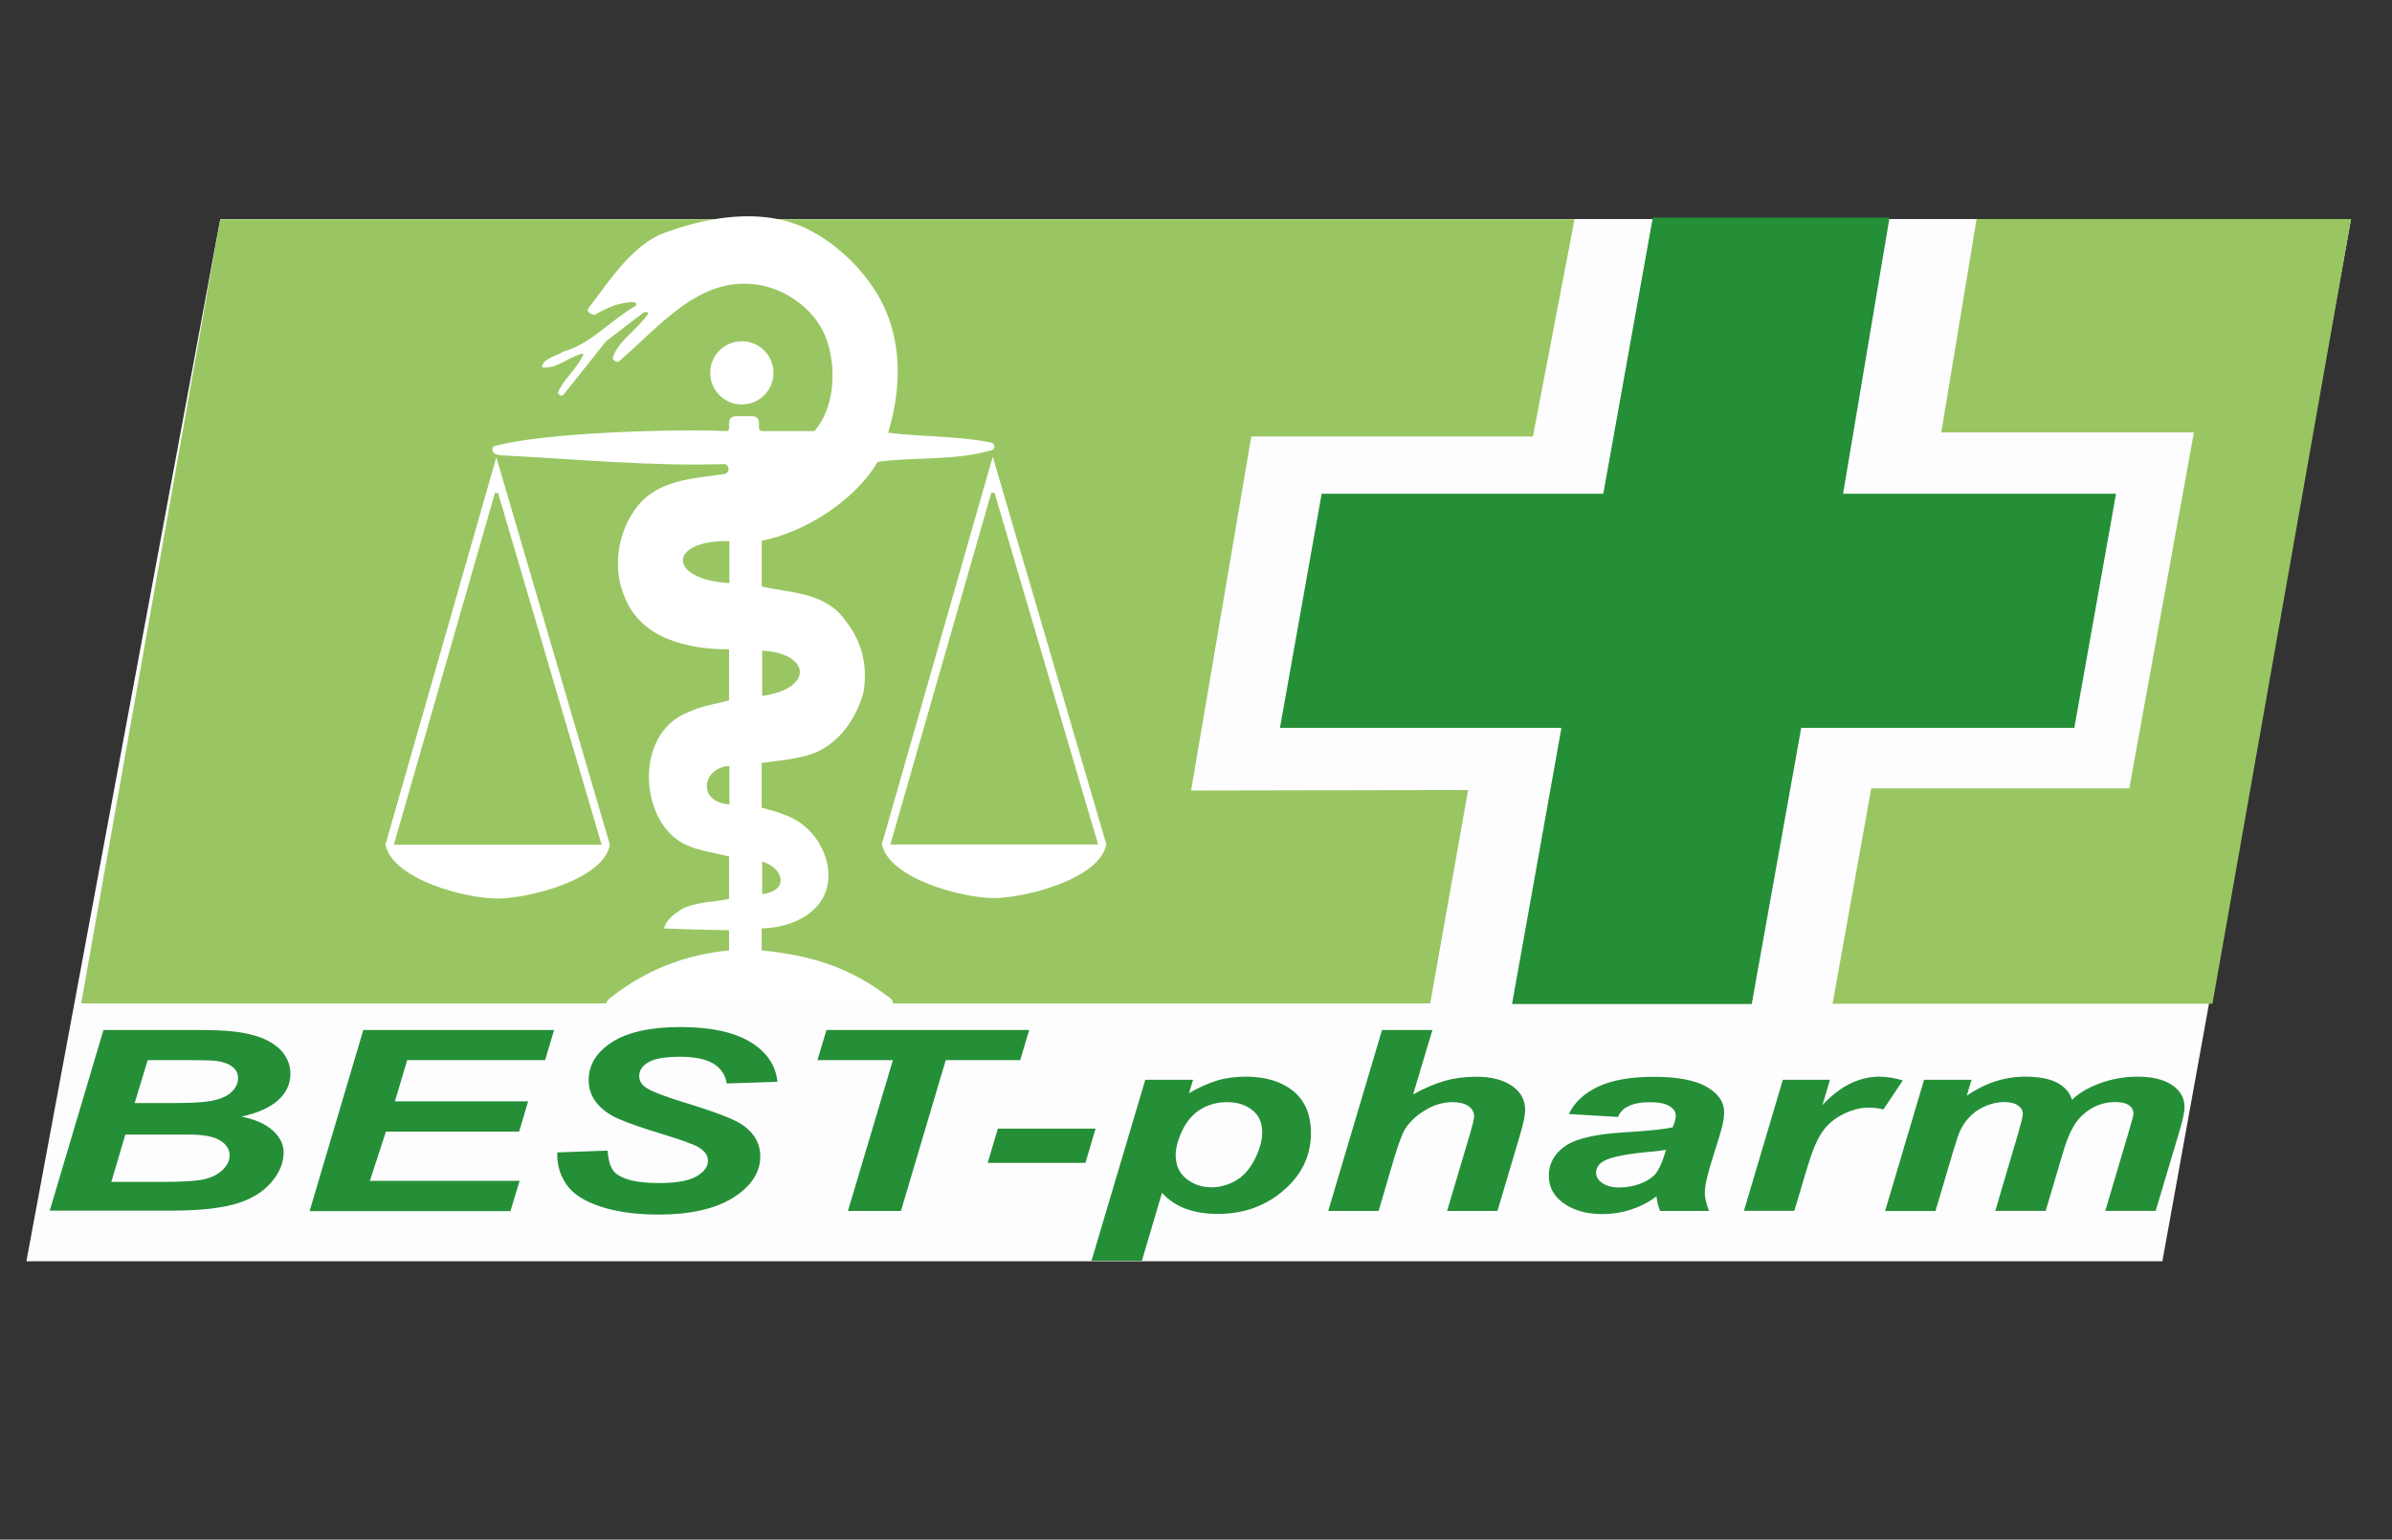
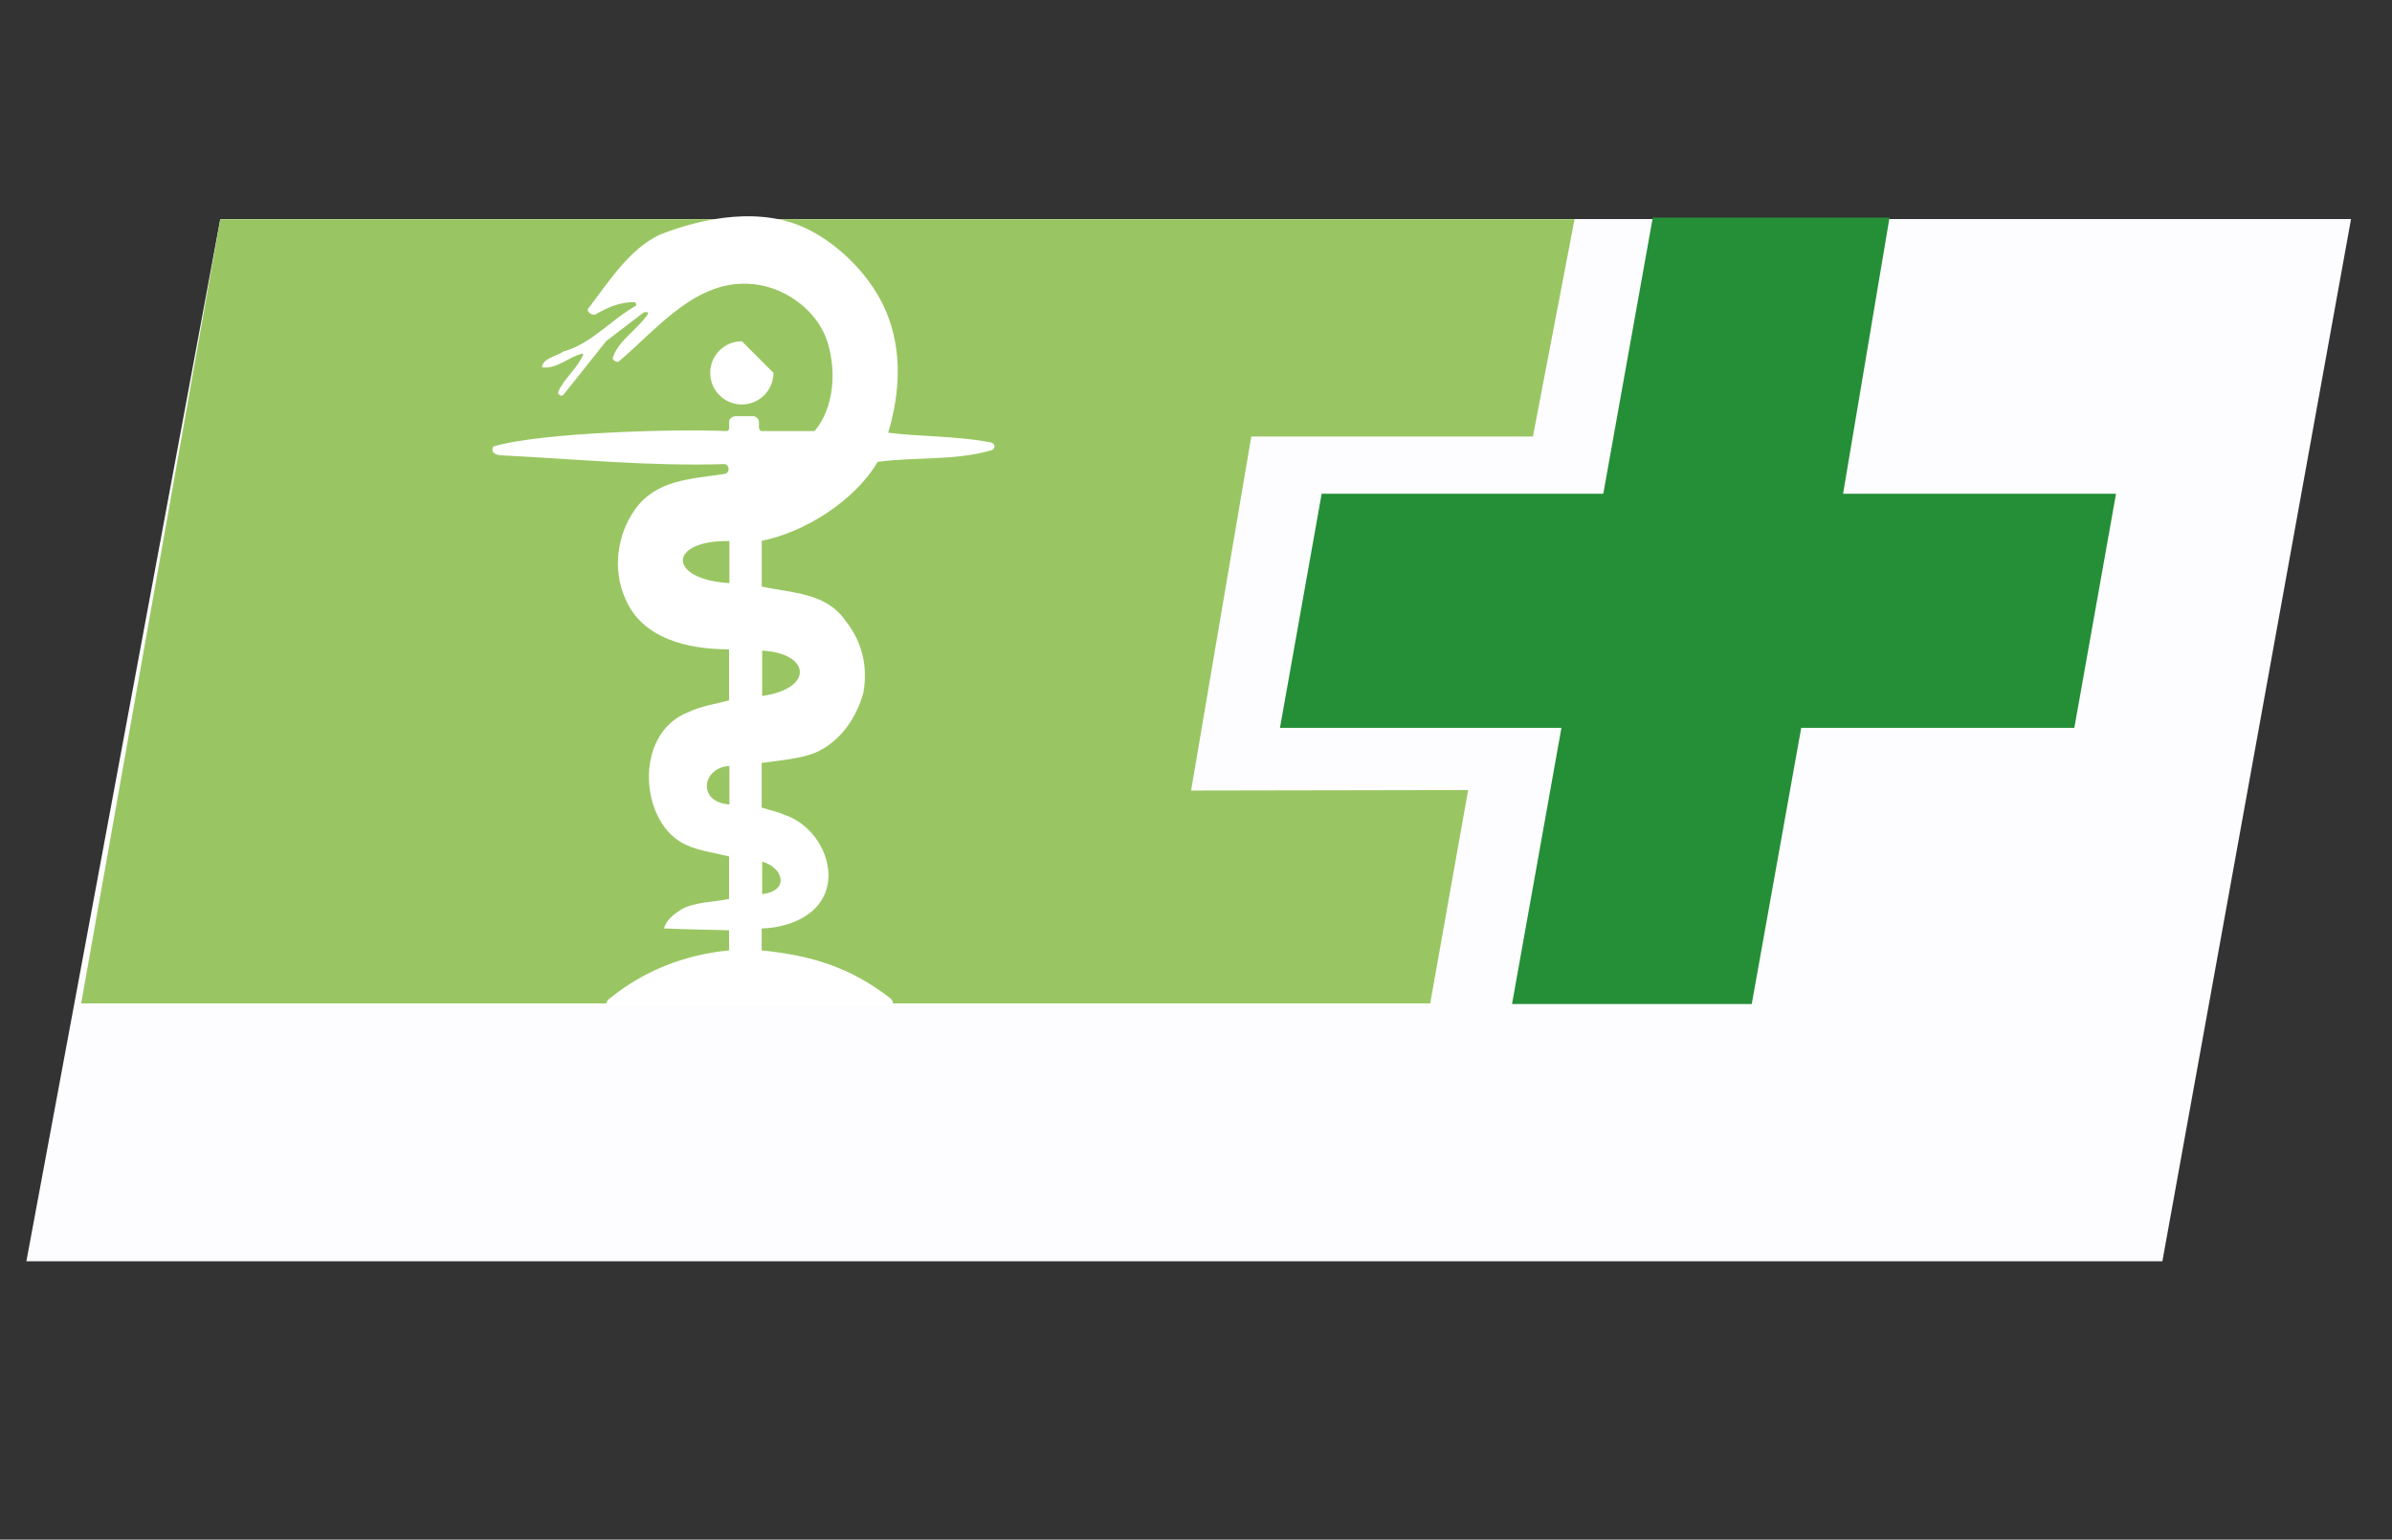
<svg xmlns="http://www.w3.org/2000/svg" version="1.1" id="Слой_1" x="0px" y="0px" viewBox="0 0 292 188" style="enable-background:new 0 0 292 188;" xml:space="preserve">
  <rect x="0" y="0" width="292" height="188" fill="#333333" stroke="none" />
  <style type="text/css"> .st0{fill:#FDFCFE;} .st1{fill:#248F37;} .st2{fill-rule:evenodd;clip-rule:evenodd;fill:#99C662;} .st3{fill-rule:evenodd;clip-rule:evenodd;fill:#248F37;} .st4{fill-rule:evenodd;clip-rule:evenodd;fill:#FFFFFF;} .st5{fill:#FFFFFF;} </style>
  <g>
    <g>
      <g>
        <polygon class="st0" points="287,26.75 26.89,26.75 3.22,154.01 263.97,154.01 " />
-         <path class="st1" d="M6.06,147.87l6.57-22.1h10.73c2.32,0,3.96,0.04,4.89,0.16c1.54,0.14,2.84,0.46,3.92,0.9 c1.06,0.46,1.88,1.06,2.44,1.8c0.56,0.76,0.84,1.58,0.84,2.5c0,1.22-0.48,2.28-1.46,3.18c-0.98,0.9-2.46,1.58-4.51,2.04 c1.62,0.32,2.86,0.86,3.78,1.66c0.9,0.8,1.36,1.7,1.36,2.7c0,1.32-0.54,2.58-1.6,3.78c-1.06,1.18-2.54,2.04-4.42,2.56 c-1.88,0.52-4.47,0.78-7.73,0.78H6.06V147.87z M13.59,144.32h6.23c2.62,0,4.36-0.12,5.27-0.36c0.9-0.24,1.6-0.62,2.14-1.16 s0.8-1.12,0.8-1.72c0-0.74-0.38-1.34-1.16-1.82c-0.76-0.48-2.06-0.72-3.84-0.72h-7.73L13.59,144.32z M37.8,147.87l6.55-22.1 h23.29l-1.1,3.68H49.71l-1.5,5.03h16.26l-1.1,3.7H47.11l-1.96,6.01h18.28l-1.12,3.7H37.8V147.87z M68.03,140.72l6.15-0.22 c0.08,1.38,0.42,2.3,1,2.78c0.94,0.78,2.68,1.18,5.23,1.18c2.12,0,3.64-0.26,4.59-0.8c0.94-0.54,1.42-1.18,1.42-1.92 c0-0.66-0.38-1.2-1.16-1.66c-0.54-0.34-2.02-0.86-4.47-1.62c-2.44-0.74-4.2-1.36-5.33-1.86c-1.12-0.5-2-1.14-2.64-1.94 c-0.64-0.8-0.96-1.72-0.96-2.78c0-1.86,0.96-3.4,2.86-4.63c1.92-1.22,4.69-1.84,8.31-1.84c3.68,0,6.53,0.6,8.55,1.82 c2.02,1.22,3.12,2.84,3.32,4.87l-6.19,0.2c-0.16-1.06-0.7-1.86-1.62-2.42c-0.92-0.56-2.3-0.84-4.1-0.84 c-1.78,0-3.06,0.22-3.82,0.66c-0.76,0.44-1.14,1-1.14,1.68c0,0.64,0.34,1.16,1.04,1.56c0.7,0.42,2.24,1,4.65,1.74 c3.6,1.1,5.91,1.98,6.89,2.66c1.46,1,2.2,2.3,2.2,3.88c0,1.94-1.1,3.62-3.28,5.01c-2.18,1.38-5.25,2.08-9.15,2.08 c-2.7,0-5.05-0.32-7.01-0.96c-1.98-0.64-3.38-1.52-4.18-2.66C68.35,143.5,67.97,142.18,68.03,140.72z M109.98,147.87h-6.47 l5.49-18.42h-9.21l1.1-3.68h24.75l-1.1,3.68h-9.09L109.98,147.87z M121.81,137.82h11.93l-1.24,4.18h-11.93L121.81,137.82z M139.81,131.85h5.83l-0.5,1.64c1.24-0.72,2.4-1.24,3.48-1.56c1.08-0.32,2.24-0.46,3.48-0.46c2.38,0,4.3,0.58,5.75,1.74 c1.44,1.16,2.18,2.88,2.18,5.17c0,2.88-1.24,5.33-3.74,7.31c-2.14,1.7-4.69,2.54-7.61,2.54c-3.02,0-5.29-0.86-6.83-2.58 l-2.46,8.31h-6.15L139.81,131.85z M143.52,141.04c0,1.24,0.44,2.22,1.3,2.9c0.86,0.68,1.88,1.04,3.04,1.04 c1.02,0,1.98-0.26,2.94-0.78c0.94-0.52,1.72-1.38,2.34-2.58s0.94-2.32,0.94-3.34c0-1.2-0.4-2.12-1.22-2.74 c-0.82-0.64-1.84-0.96-3.1-0.96c-1.16,0-2.24,0.3-3.2,0.88c-0.96,0.58-1.7,1.46-2.24,2.6 C143.78,139.2,143.52,140.18,143.52,141.04z M168.29,147.87h-6.15l6.57-22.1h6.15l-2.36,7.87c1.38-0.76,2.68-1.32,3.88-1.66 c1.2-0.34,2.48-0.5,3.84-0.5c1.84,0,3.3,0.38,4.36,1.12c1.08,0.74,1.6,1.72,1.6,2.92c0,0.64-0.2,1.64-0.6,2.98l-2.78,9.37h-6.15 l2.84-9.55c0.3-1.04,0.46-1.7,0.46-1.98c0-0.54-0.24-0.96-0.7-1.28c-0.48-0.32-1.12-0.48-1.92-0.48c-1.02,0-2.02,0.26-2.96,0.76 c-1.22,0.66-2.16,1.48-2.8,2.44c-0.36,0.54-0.82,1.78-1.42,3.76L168.29,147.87z M197.52,136.39l-6.01-0.36 c0.68-1.42,1.88-2.54,3.58-3.34c1.7-0.8,3.96-1.2,6.79-1.2c2.92,0,5.09,0.42,6.49,1.24c1.4,0.82,2.1,1.84,2.1,3.04 c0,0.48-0.06,1-0.18,1.54s-0.54,1.96-1.28,4.28c-0.6,1.9-0.9,3.24-0.9,4c0,0.68,0.18,1.44,0.52,2.28h-5.97 c-0.24-0.58-0.4-1.18-0.44-1.8c-0.9,0.7-1.94,1.24-3.1,1.62c-1.16,0.38-2.34,0.56-3.54,0.56c-1.88,0-3.44-0.44-4.67-1.3 c-1.22-0.86-1.84-1.98-1.84-3.36c0-1.52,0.68-2.74,2.02-3.66c1.34-0.92,3.76-1.46,7.23-1.66c2.92-0.18,4.89-0.38,5.87-0.62 c0.26-0.6,0.38-1.08,0.38-1.44c0-0.46-0.26-0.84-0.8-1.16c-0.52-0.32-1.32-0.46-2.36-0.46c-1.1,0-1.96,0.16-2.6,0.48 C198.18,135.35,197.74,135.81,197.52,136.39z M203.37,140.4c-0.38,0.06-0.86,0.14-1.48,0.2c-3.08,0.26-5.11,0.64-6.05,1.14 c-0.66,0.36-1,0.84-1,1.46c0,0.5,0.26,0.92,0.78,1.28c0.52,0.34,1.2,0.52,2.04,0.52c0.92,0,1.8-0.16,2.62-0.48 c0.82-0.32,1.44-0.72,1.84-1.22c0.4-0.5,0.76-1.28,1.08-2.32L203.37,140.4z M217.64,131.85h5.75l-0.92,3.1 c2.14-2.32,4.47-3.48,6.97-3.48c0.88,0,1.84,0.16,2.84,0.46l-2.36,3.54c-0.56-0.14-1.14-0.22-1.78-0.22 c-1.06,0-2.12,0.28-3.22,0.84c-1.1,0.56-1.94,1.32-2.56,2.26c-0.62,0.94-1.22,2.42-1.82,4.47l-1.5,5.03h-6.15L217.64,131.85z M234.88,131.85h5.79l-0.58,1.94c2.26-1.54,4.63-2.32,7.11-2.32c1.72,0,3.04,0.26,3.96,0.76s1.52,1.2,1.78,2.08 c0.78-0.8,1.92-1.48,3.38-2.02c1.46-0.54,3-0.82,4.59-0.82c1.82,0,3.22,0.34,4.24,1.02c1.02,0.68,1.52,1.58,1.52,2.72 c0,0.56-0.2,1.5-0.6,2.86l-2.92,9.79h-6.15l2.9-9.79c0.36-1.22,0.54-1.92,0.54-2.08c0-0.44-0.2-0.78-0.56-1.04 c-0.38-0.26-0.94-0.38-1.7-0.38c-1.52,0-2.88,0.56-4.08,1.7c-0.86,0.82-1.62,2.26-2.22,4.32l-2.16,7.27h-6.15l2.86-9.69 c0.32-1.12,0.5-1.84,0.5-2.16c0-0.42-0.2-0.76-0.62-1.04c-0.4-0.28-0.96-0.4-1.68-0.4c-0.68,0-1.36,0.14-2.08,0.42 c-0.72,0.28-1.34,0.66-1.88,1.16s-1,1.12-1.38,1.9c-0.18,0.36-0.44,1.18-0.84,2.46l-2.18,7.37h-6.15L234.88,131.85z M16.44,134.69h4.93c2.2,0,3.8-0.1,4.79-0.34c0.98-0.22,1.7-0.58,2.18-1.08c0.48-0.5,0.72-1.04,0.72-1.62 c0-0.56-0.22-1.02-0.68-1.38c-0.46-0.36-1.1-0.6-1.94-0.72c-0.48-0.06-1.6-0.1-3.4-0.1h-5.01L16.44,134.69z" />
-         <polygon class="st2" points="267.82,52.8 236.98,52.8 241.29,26.75 287,26.75 270.08,122.56 223.71,122.56 228.43,96.27 259.93,96.27 " />
        <polygon class="st2" points="179.22,96.47 174.59,122.52 9.91,122.52 26.89,26.77 192.21,26.77 187.13,53.3 152.75,53.3 145.4,96.53 " />
        <polygon class="st3" points="161.34,60.29 156.25,88.88 190.61,88.88 184.58,122.6 213.84,122.6 219.88,88.88 253.22,88.88 258.31,60.29 224.99,60.29 230.66,26.57 201.76,26.57 195.72,60.29 " />
        <path class="st4" d="M60.22,54.52c5.89-1.76,22.99-2.16,28.41-1.88c0.26,0,0.38-0.12,0.38-0.42v-0.7c0-0.38,0.32-0.72,0.98-0.7 h1.94c0.34,0,0.72,0.32,0.72,0.7v0.7c0,0.22,0.12,0.42,0.38,0.42h6.41c2.38-2.86,2.7-7.29,1.56-10.91 c-1.14-3.64-4.81-6.39-8.43-6.95c-7.23-1.16-12.07,5.15-17.04,9.37c-0.18,0.16-0.82-0.18-0.72-0.48c0.66-2.08,3.08-3.48,4.3-5.35 c0.16-0.24-0.4-0.24-0.54-0.16L74,41.65l-5.23,6.57c-0.26,0.26-0.6-0.06-0.66-0.28c0.66-1.66,2.36-2.92,3.08-4.63 c0.04-0.1-0.02-0.16-0.12-0.12c-1.7,0.4-3.14,1.94-4.91,1.66c0.12-1.14,1.76-1.32,2.6-1.92c3.42-0.94,5.79-3.86,8.83-5.57 c0.18-0.12,0.02-0.46-0.12-0.46c-1.78-0.06-3.46,0.72-4.75,1.48c-0.44,0.24-1.16-0.38-0.94-0.66c2.52-3.3,5.03-7.29,8.73-9.05 c5.41-2.14,12.51-3.48,18.14-0.66c4.08,2.04,7.83,5.95,9.55,10.09c1.98,4.81,1.66,9.93,0.22,14.74c3.8,0.48,8.43,0.4,12.29,1.14 c0.84,0.06,0.88,0.82,0.34,1c-4.63,1.32-9.17,0.78-13.92,1.42c-2.74,4.71-8.89,8.61-14.14,9.63v5.59 c3.6,0.82,7.85,0.68,10.27,4.24c1.92,2.42,2.72,5.41,2.14,8.71c-0.82,3.02-2.8,6.01-5.85,7.33c-1.92,0.78-4.57,0.98-6.57,1.26 v5.45c1,0.34,1.92,0.48,2.76,0.88c3.02,0.98,5.25,4.02,5.39,7.13c0.16,4.63-4.28,6.67-8.15,6.75v2.68 c6.07,0.62,10.81,2.04,15.76,5.89c0.38,0.34,0.34,0.9,0,0.9h-34.4c-0.6,0-0.28-0.66,0.06-0.9c4.24-3.42,9.11-5.35,14.6-5.89 v-2.46c-2.86-0.06-5.17-0.1-7.93-0.22c0.2-1,1.2-1.72,2.08-2.32c1.72-0.94,3.92-0.88,5.85-1.28v-5.19 c-1.8-0.46-3.4-0.62-5.13-1.36c-5.79-2.44-6.67-13.64,0.16-16.26c1.6-0.78,3.58-1.04,4.97-1.44v-6.23 c-5.01,0-10.65-1.28-12.69-6.25c-1.54-3.46-1-7.73,1.2-10.81c2.58-3.68,6.91-3.74,10.93-4.36c0.78-0.16,0.56-1.16,0-1.2 c-9.17,0.28-17.88-0.6-27.07-1.06C60.14,55.58,59.94,55.04,60.22,54.52 M89.04,71.2v-5.13C81.49,65.94,81.45,70.76,89.04,71.2z M93.04,84.98c6.35-0.88,5.91-5.23,0-5.53V84.98z M89.04,98.23v-4.69C85.79,93.65,84.97,97.93,89.04,98.23z M93.04,109.18 c3.46-0.42,2.52-3.3,0-3.96V109.18z" />
-         <path class="st4" d="M121.19,55.76l13.86,47.33c-0.76,4.24-9.87,6.53-13.62,6.57c-3.86,0.04-12.85-2.32-13.78-6.57L121.19,55.76z M134.05,103.12l-12.63-42.91c-0.16-0.06-0.28-0.06-0.42,0l-12.31,42.91H134.05z" />
-         <path class="st4" d="M60.59,55.84l13.86,47.31c-0.76,4.26-9.87,6.53-13.62,6.57c-3.9,0.04-12.85-2.3-13.78-6.57L60.59,55.84z M73.44,103.14L60.81,60.23c-0.16-0.06-0.28-0.06-0.4,0l-12.33,42.91H73.44z" />
-         <path class="st5" d="M94.42,45.53c0,2.12-1.72,3.86-3.86,3.86s-3.86-1.72-3.86-3.86c0-2.14,1.72-3.86,3.86-3.86 C92.7,41.67,94.42,43.39,94.42,45.53" />
+         <path class="st5" d="M94.42,45.53c0,2.12-1.72,3.86-3.86,3.86s-3.86-1.72-3.86-3.86c0-2.14,1.72-3.86,3.86-3.86 " />
      </g>
    </g>
  </g>
</svg>